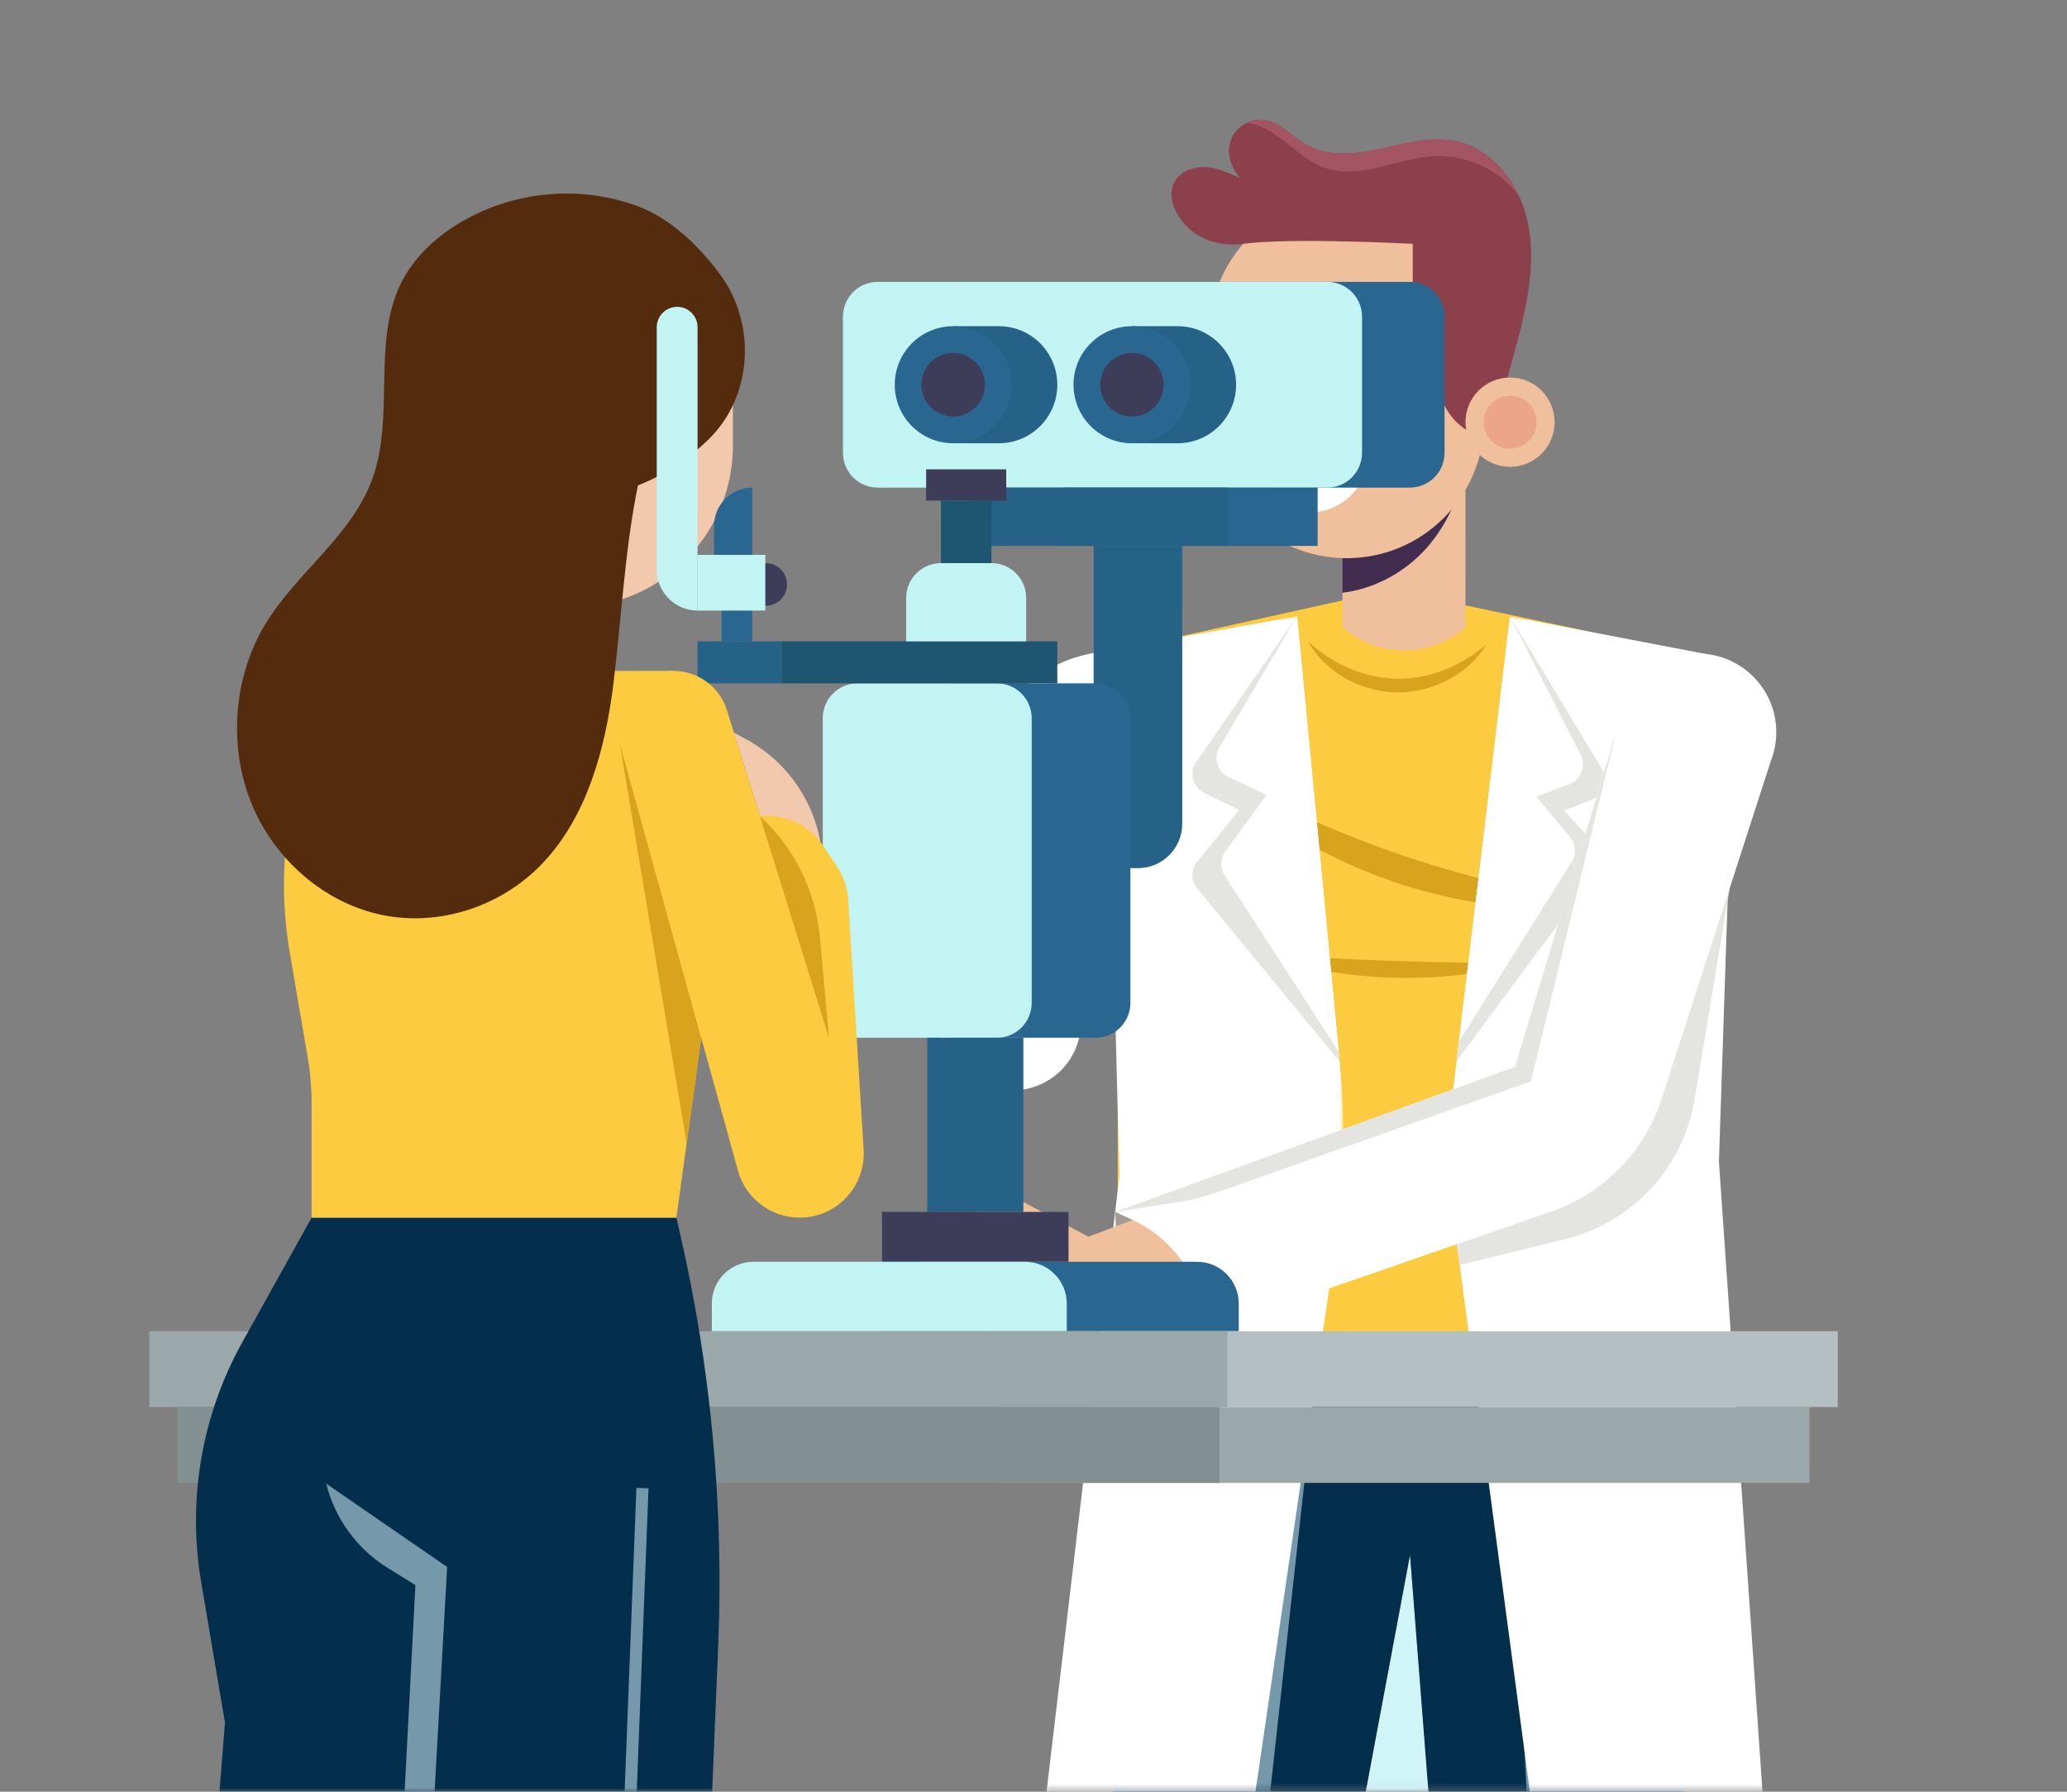
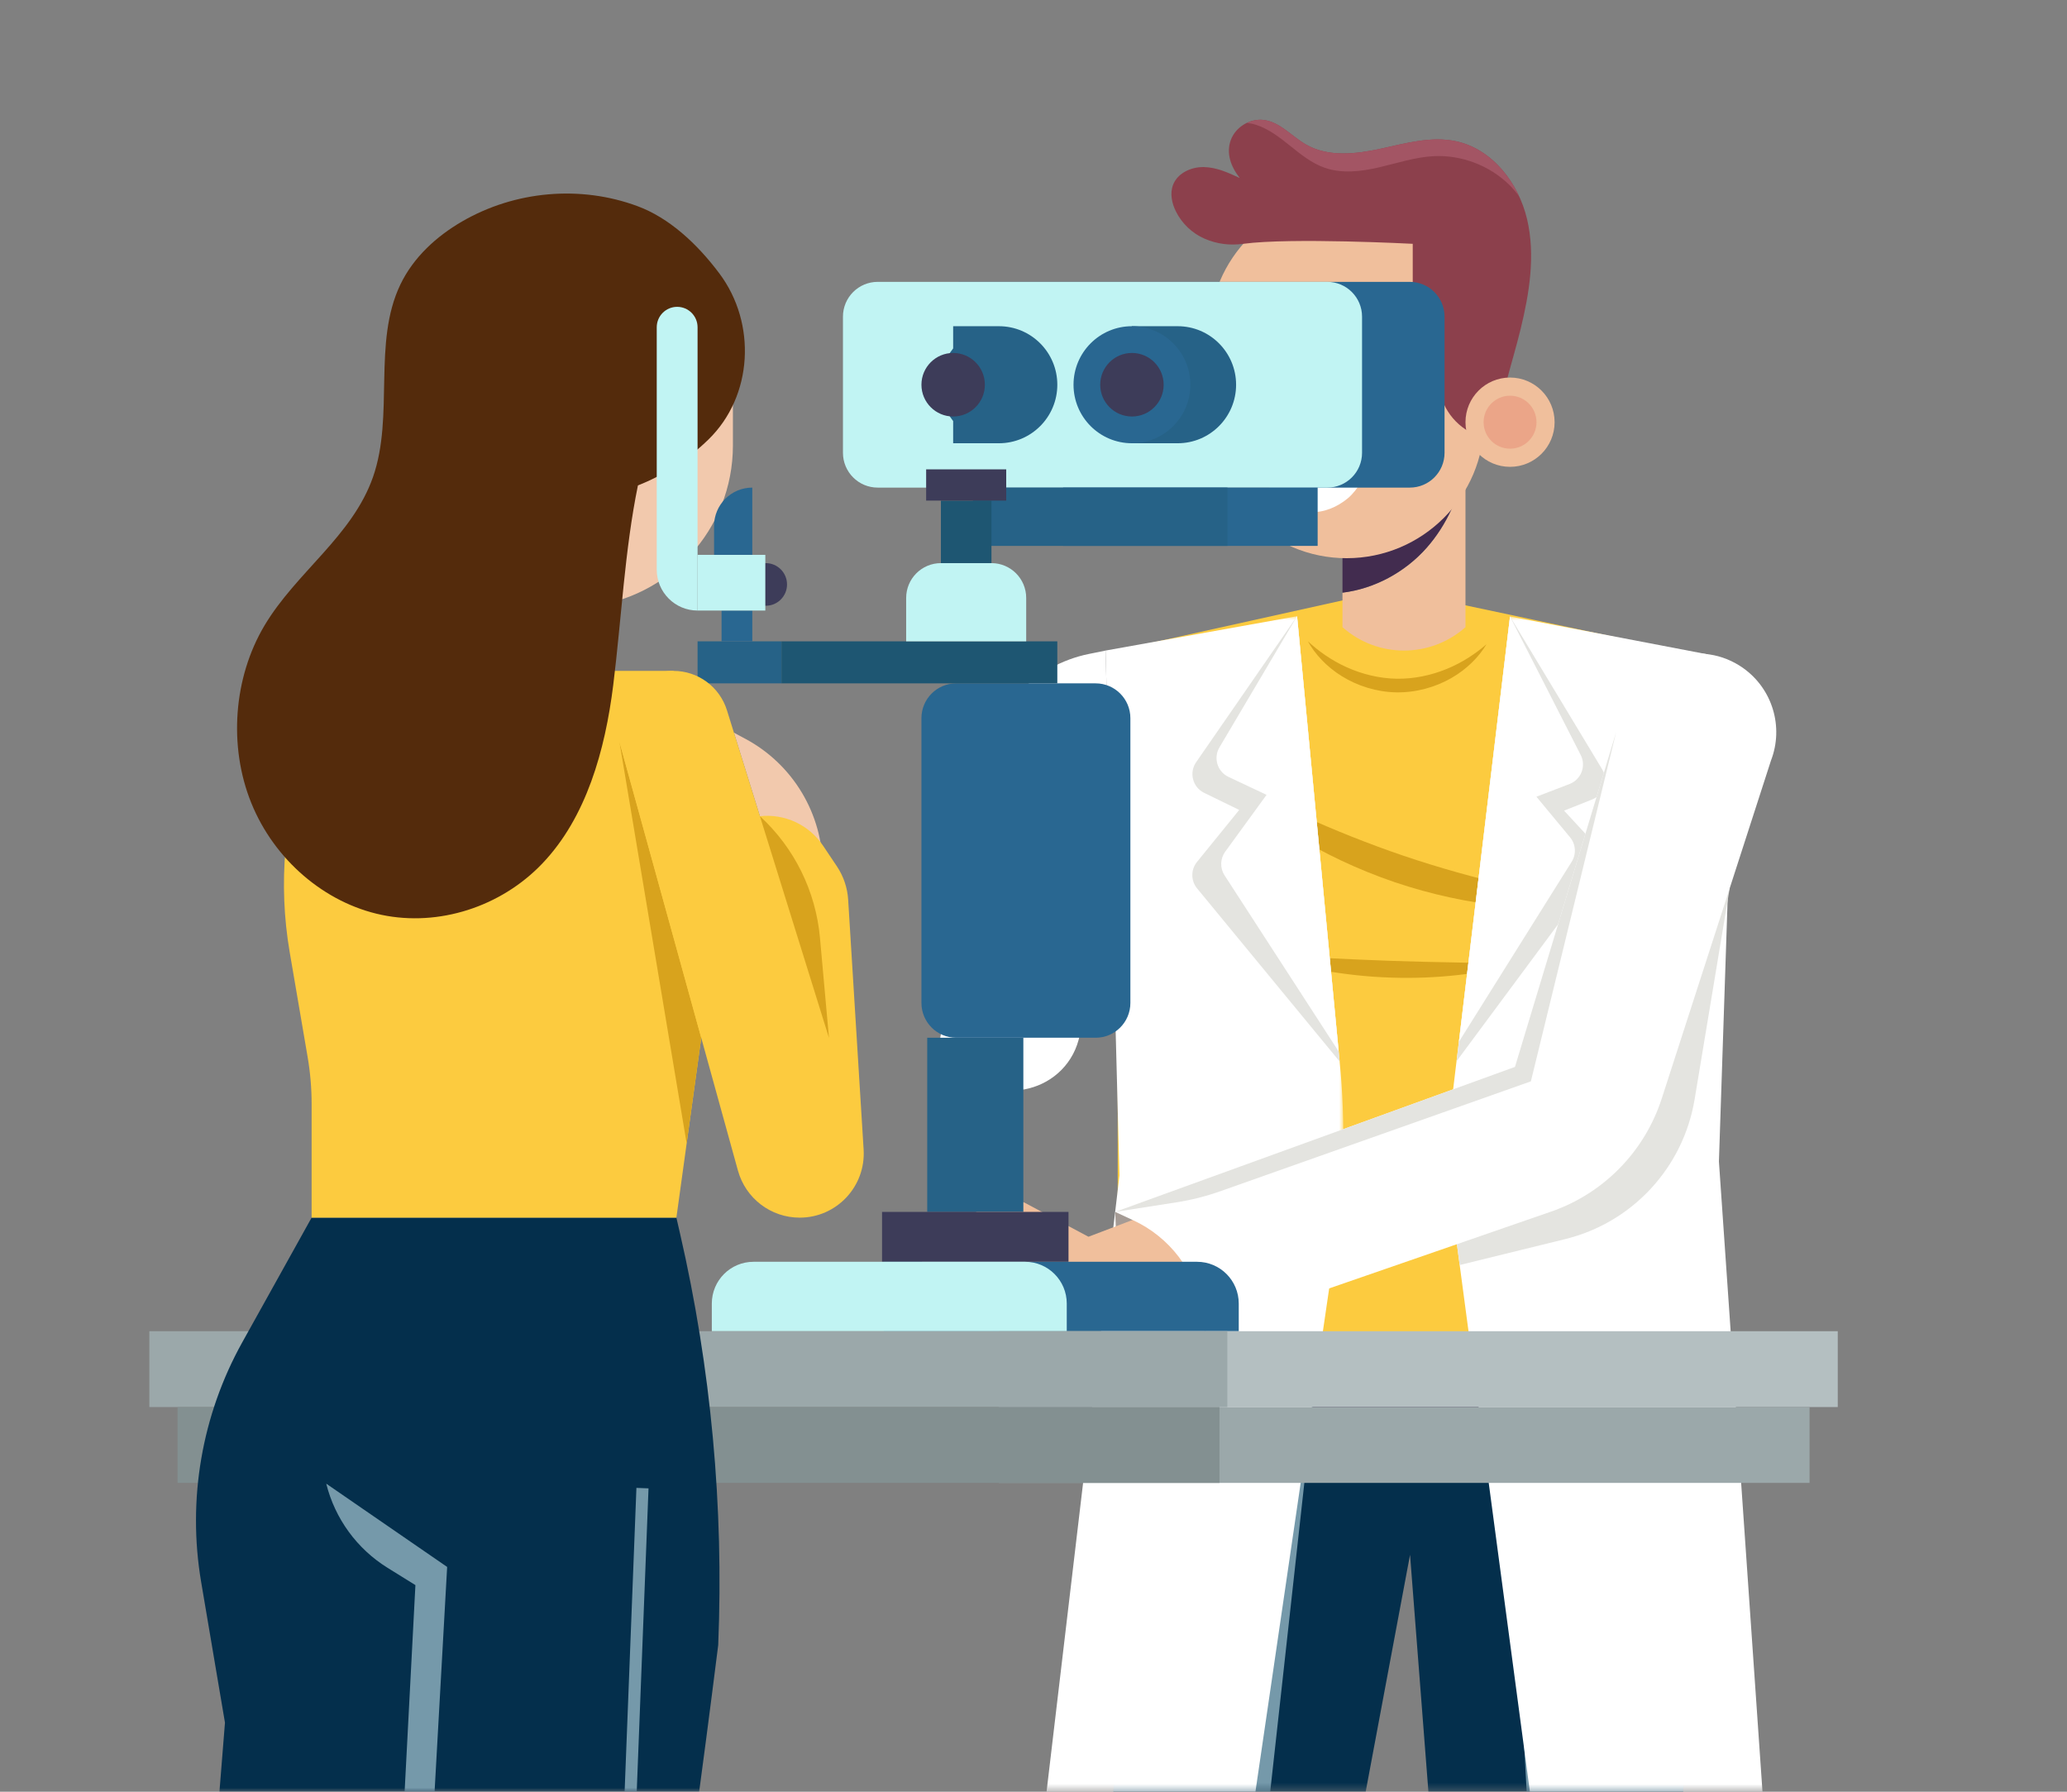
<svg xmlns="http://www.w3.org/2000/svg" xmlns:xlink="http://www.w3.org/1999/xlink" width="270px" height="234px" viewBox="0 0 270 234" version="1.1">
  <rect x="0" y="0" width="270" height="234" fill="#808080" stroke="none" />
  <title>90CBF338-8D19-4C29-9A20-522F3D4F7A68</title>
  <defs>
-     <polygon id="path-1" points="0 0 12.13 0 12.13 30.946 0 30.946" />
    <polygon id="path-3" points="0 0 81.746 0 81.746 53.655 0 53.655" />
    <polygon id="path-5" points="0 0 28.304 0 28.304 53.655 0 53.655" />
    <polygon id="path-7" points="0 0 26.315 0 26.315 53.655 0 53.655" />
    <polygon id="path-9" points="0 0 41.039 0 41.039 153.524 0 153.524" />
    <polygon id="path-11" points="0 0 42.336 0 42.336 153.486 0 153.486" />
    <polygon id="path-13" points="0 234 270 234 270 0 0 0" />
  </defs>
  <g id="Page-1" stroke="none" stroke-width="1" fill="none" fill-rule="evenodd">
    <g id="Home" transform="translate(-185, -2022)">
      <g id="Group-129" transform="translate(185, 2022)">
        <polygon id="Fill-1" fill="#FCCB3F" points="219 180 146 180 146 84.923 181.734 77 214.538 83.957 219 87.204" />
        <g id="Group-128">
          <path d="M194.169,84.143 C192.757,85.366 191.005,86.536 188.984,87.362 C186.969,88.193 184.697,88.678 182.43,88.643 C180.163,88.603 177.908,88.043 175.922,87.147 C173.929,86.254 172.216,85.027 170.845,83.759 C171.746,85.392 173.266,87.078 175.295,88.323 C177.312,89.576 179.828,90.379 182.401,90.422 C184.974,90.464 187.515,89.744 189.571,88.559 C191.64,87.381 193.215,85.746 194.169,84.143" id="Fill-2" fill="#D8A31D" />
          <path d="M209.56,118.177 C205.8,117.495 201.537,116.709 197.07,115.661 C192.602,114.619 187.932,113.318 183.343,111.767 C178.757,110.207 174.258,108.4 170.078,106.509 C165.893,104.624 162.03,102.654 158.629,100.909 C161.309,103.63 164.769,106.43 168.797,108.918 C172.819,111.412 177.403,113.589 182.179,115.213 C186.957,116.829 191.919,117.887 196.626,118.353 C201.335,118.827 205.781,118.708 209.56,118.177" id="Fill-4" fill="#D8A31D" />
          <path d="M198.056,125.902 C193.468,125.713 187.586,125.698 181.708,125.488 C175.829,125.297 169.96,124.913 165.37,124.79 C169.686,126.347 175.632,127.48 181.634,127.673 C187.635,127.889 193.644,127.162 198.056,125.902" id="Fill-6" fill="#D8A31D" />
          <path d="M186.324,71.577 C183.52,74.738 179.511,76.903 175.36,77.403 L175.36,81.908 C179.943,85.982 186.844,85.982 191.427,81.908 L191.427,60.663 C190.686,64.692 189.029,68.527 186.324,71.577" id="Fill-8" fill="#F0BF9C" />
          <path d="M186.324,71.577 C189.029,68.527 190.686,64.692 191.427,60.663 L191.427,60.478 L175.36,60.478 L175.36,77.403 C179.511,76.903 183.52,74.738 186.324,71.577" id="Fill-10" fill="#422C4F" />
          <path d="M163.76,55.139 C163.76,58.359 161.154,60.97 157.939,60.97 C154.724,60.97 152.118,58.359 152.118,55.139 C152.118,51.919 154.724,49.308 157.939,49.308 C161.154,49.308 163.76,51.919 163.76,55.139" id="Fill-12" fill="#EBA588" />
          <path d="M161.393,55.139 C161.393,57.05 159.846,58.599 157.939,58.599 C156.031,58.599 154.484,57.05 154.484,55.139 C154.484,53.228 156.031,51.679 157.939,51.679 C159.846,51.679 161.393,53.228 161.393,55.139" id="Fill-14" fill="#E78882" />
          <path d="M175.904,25.715 L175.904,25.715 C165.982,25.715 157.939,33.772 157.939,43.71 L157.939,54.906 C157.939,64.845 165.982,72.901 175.904,72.901 L175.904,72.901 C185.825,72.901 193.868,64.845 193.868,54.906 L193.868,43.71 C193.868,33.772 185.825,25.715 175.904,25.715" id="Fill-16" fill="#F0BF9C" />
          <path d="M195.281,57.983 L192.444,56.65 C189.667,55.347 187.894,52.552 187.894,49.481 L187.894,46.656 C187.894,45.134 187.291,43.674 186.216,42.598 L186.216,42.598 C185.141,41.522 184.538,40.062 184.538,38.539 L184.538,31.842 C184.538,31.842 168.633,31.009 162.402,31.842 C160.649,32.077 158.992,31.879 157.367,31.181 C155.742,30.482 154.38,29.19 153.595,27.602 C153.067,26.533 152.802,25.258 153.228,24.144 C153.818,22.601 155.598,21.786 157.247,21.818 C158.896,21.849 160.449,22.551 161.943,23.251 C160.756,21.74 160.141,19.984 160.776,18.274 C161.412,16.564 163.313,15.426 165.118,15.672 C167.256,15.965 168.772,17.85 170.653,18.909 C173.546,20.538 177.127,20.125 180.37,19.418 C183.613,18.712 186.95,17.756 190.195,18.449 C194.925,19.459 198.356,23.898 199.47,28.611 C200.583,33.325 199.777,38.273 198.629,42.979 C197.481,47.684 195.548,53.146 195.281,57.983" id="Fill-18" fill="#8C404C" />
          <path d="M168.579,19.089 C169.947,20.187 171.345,21.312 172.999,21.897 C175.286,22.708 177.814,22.399 180.177,21.848 C182.541,21.298 184.874,20.514 187.297,20.395 C190.909,20.217 194.571,21.611 197.154,24.146 C197.622,24.606 198.039,25.111 198.431,25.636 C196.811,22.147 193.906,19.242 190.196,18.449 C186.95,17.755 183.613,18.712 180.37,19.418 C177.127,20.125 173.546,20.538 170.653,18.909 C168.772,17.849 167.256,15.965 165.117,15.673 C164.357,15.569 163.584,15.722 162.891,16.049 C163.316,16.1 163.735,16.192 164.135,16.325 C165.799,16.878 167.211,17.99 168.579,19.089" id="Fill-20" fill="#A35564" />
          <path d="M203.069,55.139 C203.069,58.359 200.463,60.97 197.248,60.97 C194.033,60.97 191.427,58.359 191.427,55.139 C191.427,51.919 194.033,49.308 197.248,49.308 C200.463,49.308 203.069,51.919 203.069,55.139" id="Fill-22" fill="#F0BF9C" />
          <path d="M200.703,55.139 C200.703,57.05 199.156,58.599 197.248,58.599 C195.341,58.599 193.794,57.05 193.794,55.139 C193.794,53.228 195.341,51.679 197.248,51.679 C199.156,51.679 200.703,53.228 200.703,55.139" id="Fill-24" fill="#EBA588" />
          <path d="M177.466,40.559 C175.337,40.544 173.443,41.553 172.235,43.119 L182.661,43.191 C181.474,41.608 179.595,40.574 177.466,40.559" id="Fill-26" fill="#8C404C" />
          <path d="M180.537,47.968 C180.537,48.823 179.846,49.515 178.993,49.515 C178.139,49.515 177.448,48.823 177.448,47.968 C177.448,47.114 178.139,46.421 178.993,46.421 C179.846,46.421 180.537,47.114 180.537,47.968" id="Fill-28" fill="#422C4F" />
          <path d="M162.493,40.559 C160.64,40.544 158.991,41.553 157.939,43.119 L167.017,43.191 C165.983,41.608 164.347,40.574 162.493,40.559" id="Fill-30" fill="#8C404C" />
          <path d="M165.367,47.968 C165.367,48.823 164.765,49.515 164.022,49.515 C163.28,49.515 162.678,48.823 162.678,47.968 C162.678,47.114 163.28,46.421 164.022,46.421 C164.765,46.421 165.367,47.114 165.367,47.968" id="Fill-32" fill="#422C4F" />
          <path d="M172.235,56.121 L166.71,56.121 C167.134,56.843 167.609,57.61 168.344,58.01 C169.051,58.395 169.932,58.442 170.676,58.134 C171.42,57.826 172.006,56.893 172.235,56.121" id="Fill-34" fill="#EBA588" />
          <path d="M179.224,60.478 C174.394,61.632 169.375,61.989 164.43,61.527 C165.142,62.802 166.083,64.304 167.208,65.232 C168.334,66.16 169.726,66.803 171.183,66.877 C172.948,66.968 174.685,66.215 176.047,65.086 C177.408,63.956 178.35,62.017 179.224,60.478" id="Fill-36" fill="#FFFFFF" />
          <g id="Group-40" transform="translate(175.672, 203.054)">
            <mask id="mask-2" fill="white">
              <use xlink:href="#path-1" />
            </mask>
            <g id="Clip-39" />
            <polygon id="Fill-38" fill="#D1F4F6" mask="url(#mask-2)" points="8.513 0 0 45.462 12.13 45.462" />
          </g>
          <g id="Group-43" transform="translate(142.788, 180.345)">
            <mask id="mask-4" fill="white">
              <use xlink:href="#path-3" />
            </mask>
            <g id="Clip-42" />
            <path d="M74.863,93.642 L80.046,0 L41.397,0 L6.964,0 L0.293,82.93 C-0.013,86.733 -0.079,90.551 0.094,94.363 L3.399,167.143 L32.76,167.143 L28.712,90.449 L41.397,22.709 L52.597,167.143 L81.746,167.143 L74.863,93.642 Z" id="Fill-41" fill="#042F4C" mask="url(#mask-4)" />
          </g>
          <polygon id="Fill-44" fill="#422C4F" points="149.752 180.345 222.834 180.345 222.455 187.178 149.202 187.178" />
          <g id="Group-48" transform="translate(143.548, 180.345)">
            <mask id="mask-6" fill="white">
              <use xlink:href="#path-5" />
            </mask>
            <g id="Clip-47" />
            <polygon id="Fill-46" fill="#7599AA" mask="url(#mask-6)" points="28.304 0 19.776 77.122 0 77.122 6.203 0" />
          </g>
          <g id="Group-51" transform="translate(196.519, 180.345)">
            <mask id="mask-8" fill="white">
              <use xlink:href="#path-7" />
            </mask>
            <g id="Clip-50" />
            <polygon id="Fill-49" fill="#7599AA" mask="url(#mask-8)" points="0 0 4.168 77.122 22.046 77.122 26.315 0" />
          </g>
          <g id="Group-54" transform="translate(134.43, 80.476)">
            <mask id="mask-10" fill="white">
              <use xlink:href="#path-9" />
            </mask>
            <g id="Clip-53" />
            <path d="M34.998,0 L40.561,58.159 C41.353,66.228 41.159,74.364 39.984,82.386 L26.743,172.748 L0,172.748 L11.8,73.036 L9.984,4.487 L34.998,0 Z" id="Fill-52" fill="#FFFFFF" mask="url(#mask-10)" />
          </g>
          <path d="M169.428,80.476 L156.264,99.515 C155.288,100.889 155.778,102.812 157.293,103.549 L161.871,105.778 L156.357,112.568 C155.538,113.577 155.543,115.023 156.369,116.025 L174.991,138.635 L169.428,80.476 Z" id="Fill-55" fill="#E4E4E0" />
          <path d="M169.428,80.476 L159.307,97.576 C158.464,98.962 159.007,100.774 160.473,101.465 L165.443,103.808 L160.041,111.231 C159.376,112.145 159.343,113.375 159.958,114.323 L174.862,137.324 L169.428,80.476 Z" id="Fill-57" fill="#FFFFFF" />
          <g id="Group-61" transform="translate(189.217, 80.514)">
            <mask id="mask-12" fill="white">
              <use xlink:href="#path-11" />
            </mask>
            <g id="Clip-60" />
            <path d="M8.027,0 L0.407,63.35 C-0.162,68.045 -0.134,72.794 0.491,77.483 L13.186,172.71 L42.336,172.71 L35.316,71.18 L37.355,9.909 L33.848,4.946 L8.027,0 Z" id="Fill-59" fill="#FFFFFF" mask="url(#mask-12)" />
          </g>
          <path d="M190.264,138.595 L197.245,80.514 L209.311,100.521 C210.142,101.963 209.501,103.806 207.956,104.42 L204.306,105.87 L208.443,110.346 C209.333,111.309 209.412,112.772 208.63,113.826 L190.264,138.595 Z" id="Fill-62" fill="#E4E4E0" />
          <path d="M190.573,136.052 L197.245,80.514 L206.503,98.651 C207.199,100.089 206.517,101.815 205.027,102.387 L200.692,104.052 L205.088,109.352 C205.839,110.258 205.925,111.546 205.3,112.544 L190.573,136.052 Z" id="Fill-64" fill="#FFFFFF" />
          <path d="M225.936,109.555 L210.386,148.195 L189.975,160.001 L190.671,165.213 L204.462,161.825 C213.232,159.67 219.877,152.491 221.359,143.569 L225.936,116.022 L225.936,109.555 Z" id="Fill-66" fill="#E4E4E0" />
          <polygon id="Fill-68" fill="#A59B95" points="145.666 158.274 146.073 167.213 157.462 173.856 160.975 161.151" />
          <path d="M152.653,157.534 L142.182,161.519 L134.075,157.194 C132.295,156.244 130.132,156.39 128.495,157.568 L121.532,162.582 L118.652,168.294 C117.867,169.85 118.744,171.731 120.439,172.127 L126.981,173.655 C129.289,174.194 131.717,173.638 133.562,172.148 L134.882,171.084 C139.921,173.298 144.695,170.641 144.695,170.641 L159.991,166.921 C160.079,158.066 152.653,157.534 152.653,157.534" id="Fill-70" fill="#F0BF9C" />
          <path d="M212.192,92.03 L197.892,139.338 L145.667,158.274 L148.015,159.361 C152.79,161.572 156.163,166.006 157.024,171.203 L157.463,173.856 L202.603,158.239 C209.471,155.863 214.826,150.394 217.064,143.469 L231.337,99.313 C233.021,94.94 231.532,89.979 227.719,87.263 C222.236,83.357 214.547,85.718 212.192,92.03" id="Fill-72" fill="#FFFFFF" />
          <path d="M211.114,95.596 L197.892,139.338 L145.666,158.274 L153.669,157.026 C155.61,156.723 157.52,156.241 159.373,155.586 L199.97,141.224 L211.114,95.596 Z" id="Fill-74" fill="#E4E4E0" />
          <path d="M144.414,84.963 L142.236,85.406 C135.127,86.85 129.659,92.562 128.518,99.738 L122.741,136.052 L125.228,139.101 C130.066,145.033 139.617,142.615 141.06,135.092 L145.174,113.662 L144.414,84.963 Z" id="Fill-76" fill="#FFFFFF" />
          <path d="M184.154,63.681 L125.425,63.681 C122.918,63.681 120.886,61.646 120.886,59.135 L120.886,41.357 C120.886,38.846 122.918,36.811 125.425,36.811 L184.154,36.811 C186.661,36.811 188.693,38.846 188.693,41.357 L188.693,59.135 C188.693,61.646 186.661,63.681 184.154,63.681" id="Fill-78" fill="#296791" />
          <path d="M173.378,63.681 L114.649,63.681 C112.142,63.681 110.11,61.646 110.11,59.135 L110.11,41.357 C110.11,38.846 112.142,36.811 114.649,36.811 L173.378,36.811 C175.885,36.811 177.917,38.846 177.917,41.357 L177.917,59.135 C177.917,61.646 175.885,63.681 173.378,63.681" id="Fill-80" fill="#C1F4F3" />
          <path d="M130.481,42.603 L124.505,42.603 L124.505,45.502 C123.472,46.806 122.85,48.452 122.85,50.246 C122.85,52.04 123.472,53.686 124.505,54.99 L124.505,57.889 L130.481,57.889 C134.695,57.889 138.111,54.467 138.111,50.246 C138.111,46.025 134.695,42.603 130.481,42.603" id="Fill-82" fill="#266287" />
-           <path d="M132.135,50.246 C132.135,54.467 128.719,57.889 124.505,57.889 C120.291,57.889 116.875,54.467 116.875,50.246 C116.875,46.025 120.291,42.603 124.505,42.603 C128.719,42.603 132.135,46.025 132.135,50.246" id="Fill-84" fill="#296791" />
          <path d="M128.648,50.246 C128.648,52.538 126.793,54.396 124.505,54.396 C122.217,54.396 120.362,52.538 120.362,50.246 C120.362,47.954 122.217,46.096 124.505,46.096 C126.793,46.096 128.648,47.954 128.648,50.246" id="Fill-86" fill="#3D3C59" />
          <path d="M153.834,42.603 L147.858,42.603 L147.858,45.502 C146.825,46.806 146.204,48.452 146.204,50.246 C146.204,52.04 146.825,53.686 147.858,54.99 L147.858,57.889 L153.834,57.889 C158.048,57.889 161.464,54.467 161.464,50.246 C161.464,46.025 158.048,42.603 153.834,42.603" id="Fill-88" fill="#266287" />
          <path d="M155.489,50.246 C155.489,54.467 152.073,57.889 147.858,57.889 C143.644,57.889 140.228,54.467 140.228,50.246 C140.228,46.025 143.644,42.603 147.858,42.603 C152.073,42.603 155.489,46.025 155.489,50.246" id="Fill-90" fill="#296791" />
          <path d="M152.001,50.246 C152.001,52.538 150.147,54.396 147.858,54.396 C145.57,54.396 143.716,52.538 143.716,50.246 C143.716,47.954 145.57,46.096 147.858,46.096 C150.147,46.096 152.001,47.954 152.001,50.246" id="Fill-92" fill="#3D3C59" />
          <mask id="mask-14" fill="white">
            <use xlink:href="#path-13" />
          </mask>
          <g id="Clip-95" />
          <polygon id="Fill-94" fill="#296791" mask="url(#mask-14)" points="138.862 71.294 172.116 71.294 172.116 63.681 138.862 63.681" />
          <polygon id="Fill-96" fill="#266287" mask="url(#mask-14)" points="127.089 71.294 160.342 71.294 160.342 63.681 127.089 63.681" />
-           <path d="M148.644,113.379 L142.858,113.379 L142.858,71.294 L154.43,71.294 L154.43,107.583 C154.43,110.784 151.84,113.379 148.644,113.379" id="Fill-97" fill="#266287" mask="url(#mask-14)" />
          <path d="M124.901,135.529 C122.394,135.529 120.362,133.494 120.362,130.983 L120.362,93.793 C120.362,91.282 122.394,89.247 124.901,89.247 L143.117,89.247 C145.624,89.247 147.655,91.282 147.655,93.793 L147.655,130.983 C147.655,133.494 145.624,135.529 143.117,135.529 L124.901,135.529 Z" id="Fill-98" fill="#296791" mask="url(#mask-14)" />
-           <path d="M130.225,135.529 L112.009,135.529 C109.502,135.529 107.471,133.494 107.471,130.983 L107.471,93.793 C107.471,91.282 109.502,89.247 112.009,89.247 L130.225,89.247 C132.732,89.247 134.764,91.282 134.764,93.793 L134.764,130.983 C134.764,133.494 132.732,135.529 130.225,135.529" id="Fill-99" fill="#C1F4F3" mask="url(#mask-14)" />
          <polygon id="Fill-100" fill="#1E5672" mask="url(#mask-14)" points="102.075 89.247 138.111 89.247 138.111 83.759 102.075 83.759" />
          <polygon id="Fill-101" fill="#266287" mask="url(#mask-14)" points="91.119 89.247 102.074 89.247 102.074 83.759 91.119 83.759" />
          <path d="M129.508,73.544 L122.905,73.544 C120.398,73.544 118.367,75.579 118.367,78.09 L118.367,83.759 L134.046,83.759 L134.046,78.09 C134.046,75.579 132.015,73.544 129.508,73.544" id="Fill-102" fill="#C1F4F3" mask="url(#mask-14)" />
          <polygon id="Fill-103" fill="#1E5672" mask="url(#mask-14)" points="122.905 73.543 129.508 73.543 129.508 65.379 122.905 65.379" />
          <polygon id="Fill-104" fill="#3D3C59" mask="url(#mask-14)" points="120.977 65.379 131.436 65.379 131.436 61.297 120.977 61.297" />
          <polygon id="Fill-105" fill="#266287" mask="url(#mask-14)" points="121.117 158.274 133.674 158.274 133.674 135.529 121.117 135.529" />
          <polygon id="Fill-106" fill="#3D3C59" mask="url(#mask-14)" points="115.217 164.791 139.573 164.791 139.573 158.274 115.217 158.274" />
          <path d="M161.811,173.856 L115.446,173.856 L115.446,164.79 L156.365,164.79 C159.372,164.79 161.811,167.233 161.811,170.246 L161.811,173.856 Z" id="Fill-107" fill="#296791" mask="url(#mask-14)" />
          <path d="M139.345,173.856 L92.98,173.856 L92.98,170.246 C92.98,167.233 95.418,164.79 98.426,164.79 L133.899,164.79 C136.907,164.79 139.345,167.233 139.345,170.246 L139.345,173.856 Z" id="Fill-108" fill="#C1F4F3" mask="url(#mask-14)" />
          <polygon id="Fill-109" fill="#296791" mask="url(#mask-14)" points="94.252 83.759 98.267 83.759 98.267 79.738 94.252 79.738" />
          <polygon id="Fill-110" fill="#B4BFC1" mask="url(#mask-14)" points="130.489 183.761 240.056 183.761 240.056 173.856 130.489 173.856" />
          <polygon id="Fill-111" fill="#9BA8AA" mask="url(#mask-14)" points="19.509 183.761 160.317 183.761 160.317 173.856 19.509 173.856" />
          <polygon id="Fill-112" fill="#9BA8AA" mask="url(#mask-14)" points="130.465 193.667 236.372 193.667 236.372 183.761 130.465 183.761" />
          <polygon id="Fill-113" fill="#839091" mask="url(#mask-14)" points="23.193 193.667 159.297 193.667 159.297 183.761 23.193 183.761" />
-           <path d="M88.352,159.025 L88.829,161.098 C92.881,178.71 94.557,196.787 93.816,214.845 L88.352,347.825 C76.886,349.739 65.154,349.33 53.848,346.623 L46.76,344.925 L47.254,341.102 C38.488,342.304 29.577,341.895 20.958,339.891 L20.206,339.717 L29.386,224.978 L26.274,206.602 C24.455,195.863 26.35,184.822 31.645,175.307 L40.705,159.025 L88.352,159.025 Z" id="Fill-114" fill="#042F4C" mask="url(#mask-14)" />
+           <path d="M88.352,159.025 L88.829,161.098 C92.881,178.71 94.557,196.787 93.816,214.845 C76.886,349.739 65.154,349.33 53.848,346.623 L46.76,344.925 L47.254,341.102 C38.488,342.304 29.577,341.895 20.958,339.891 L20.206,339.717 L29.386,224.978 L26.274,206.602 C24.455,195.863 26.35,184.822 31.645,175.307 L40.705,159.025 L88.352,159.025 Z" id="Fill-114" fill="#042F4C" mask="url(#mask-14)" />
          <path d="M46.76,344.925 L47.254,341.102 L54.263,207.016 L50.618,204.753 C46.625,202.273 43.754,198.332 42.614,193.766 L58.408,204.643 L50.512,345.823 L46.76,344.925 Z" id="Fill-115" fill="#7599AA" mask="url(#mask-14)" />
          <path d="M80.2,330.195 L81.78,330.487 L81.78,293.217 C81.78,290.616 82.346,288.119 83.418,285.999 C83.967,284.911 84.144,283.553 83.904,282.272 C83.655,280.948 83.083,279.754 82.531,278.601 C82.249,278.013 81.966,277.423 81.73,276.818 C81.374,275.905 80.677,273.622 81.875,272.137 C82.532,271.323 83.635,270.907 84.804,270.467 C86.324,269.895 87.897,269.303 88.699,267.741 C90.024,265.161 87.985,262.281 85.834,260.599 L85.321,260.198 C83.617,258.882 81.855,257.521 81.716,255.66 C81.628,254.485 82.265,253.199 83.419,252.221 C84.551,251.287 85.184,250.013 85.22,248.671 C85.255,247.387 84.75,246.197 83.8,245.324 C83.126,244.703 82.787,243.888 82.821,243.039 L84.712,194.381 L83.132,194.319 L81.241,242.977 C81.192,244.291 81.716,245.553 82.682,246.441 C83.341,247.048 83.663,247.809 83.641,248.629 C83.617,249.513 83.194,250.356 82.483,250.944 C80.86,252.317 80.015,254.099 80.14,255.778 C80.333,258.343 82.471,259.994 84.356,261.451 L84.863,261.844 C86.537,263.156 88.179,265.297 87.296,267.018 C86.771,268.038 85.546,268.498 84.249,268.986 C82.933,269.481 81.574,269.992 80.647,271.142 C79.437,272.64 79.295,274.92 80.259,277.393 C80.509,278.036 80.808,278.66 81.107,279.284 C81.639,280.395 82.141,281.444 82.352,282.566 C82.526,283.496 82.398,284.513 82.008,285.285 C80.825,287.624 80.2,290.368 80.2,293.217 L80.2,330.195 Z" id="Fill-116" fill="#7599AA" mask="url(#mask-14)" />
          <path d="M87.971,87.617 L52.451,87.617 C47.297,87.617 42.694,90.85 40.938,95.703 L40.219,97.687 C37.131,106.219 36.311,115.408 37.841,124.352 L40.183,138.041 C40.531,140.073 40.706,142.131 40.706,144.192 L40.706,159.025 L88.353,159.025 L91.601,135.548 L87.971,87.617 Z" id="Fill-117" fill="#FCCB3F" mask="url(#mask-14)" />
          <polygon id="Fill-118" fill="#D8A31D" mask="url(#mask-14)" points="80.917 96.906 89.693 149.336 91.601 135.548" />
          <path d="M107.47,113.374 L107.47,113.374 C107.47,106.313 103.589,99.825 97.372,96.495 L95.869,95.69 L101.126,112.567 L107.47,113.374 Z" id="Fill-119" fill="#F2C9AD" mask="url(#mask-14)" />
          <path d="M99.266,106.596 L94.958,92.765 C94.004,89.703 91.174,87.618 87.971,87.618 C83.133,87.618 79.626,92.235 80.917,96.906 L96.394,152.881 C97.397,156.512 100.696,159.025 104.458,159.025 C109.283,159.025 113.108,154.949 112.81,150.125 L110.79,117.501 C110.694,115.94 110.184,114.434 109.314,113.137 L107.502,110.436 C105.682,107.723 102.51,106.244 99.266,106.596" id="Fill-120" fill="#FCCB3F" mask="url(#mask-14)" />
          <path d="M99.266,106.596 L108.285,135.548 L107.106,122.468 C106.557,116.383 103.761,110.724 99.266,106.596" id="Fill-121" fill="#D8A31D" mask="url(#mask-14)" />
          <path d="M53.451,58.168 L53.451,52.777 C53.451,41.081 62.917,31.598 74.594,31.598 C86.272,31.598 95.737,41.081 95.737,52.777 L95.737,58.168 C95.737,69.186 87.336,78.232 76.602,79.245 L74.594,87.617 L56.847,87.617 L59.704,73.199 C55.844,69.362 53.451,64.046 53.451,58.168" id="Fill-122" fill="#F2C9AD" mask="url(#mask-14)" />
          <path d="M92.546,57.394 C89.872,59.998 86.736,62.065 83.33,63.394 C81.599,71.793 81.165,80.947 80.103,89.471 C79.041,97.995 76.594,106.759 70.827,112.789 C65.415,118.45 57.309,121.037 49.857,119.484 C42.406,117.93 35.821,112.279 32.822,104.865 C29.824,97.452 30.496,88.486 34.562,81.671 C38.708,74.722 46.035,70.003 48.727,62.288 C51.519,54.286 48.649,44.762 52.299,37.159 C54.018,33.581 57.032,30.854 60.35,28.929 C67.28,24.908 75.821,24.161 83.276,26.925 C87.357,28.438 90.999,31.75 93.964,35.707 C98.867,42.25 98.349,51.743 92.546,57.394" id="Fill-123" fill="#542B0C" mask="url(#mask-14)" />
          <path d="M102.805,76.328 C102.805,77.866 101.561,79.112 100.026,79.112 C98.49,79.112 97.245,77.866 97.245,76.328 C97.245,74.79 98.49,73.544 100.026,73.544 C101.561,73.544 102.805,74.79 102.805,76.328" id="Fill-124" fill="#3D3C59" mask="url(#mask-14)" />
          <path d="M91.119,79.738 L91.119,79.738 C88.174,79.738 85.786,77.346 85.786,74.396 L85.786,42.743 C85.786,41.268 86.98,40.073 88.452,40.073 C89.925,40.073 91.119,41.268 91.119,42.743 L91.119,79.738 Z" id="Fill-125" fill="#C1F4F3" mask="url(#mask-14)" />
          <polygon id="Fill-126" fill="#C1F4F3" mask="url(#mask-14)" points="91.119 79.738 99.969 79.738 99.969 72.464 91.119 72.464" />
          <path d="M98.267,63.681 L98.267,63.681 L98.267,72.464 L93.274,72.464 L93.274,68.682 C93.274,65.92 95.51,63.681 98.267,63.681" id="Fill-127" fill="#296791" mask="url(#mask-14)" />
        </g>
      </g>
    </g>
  </g>
</svg>